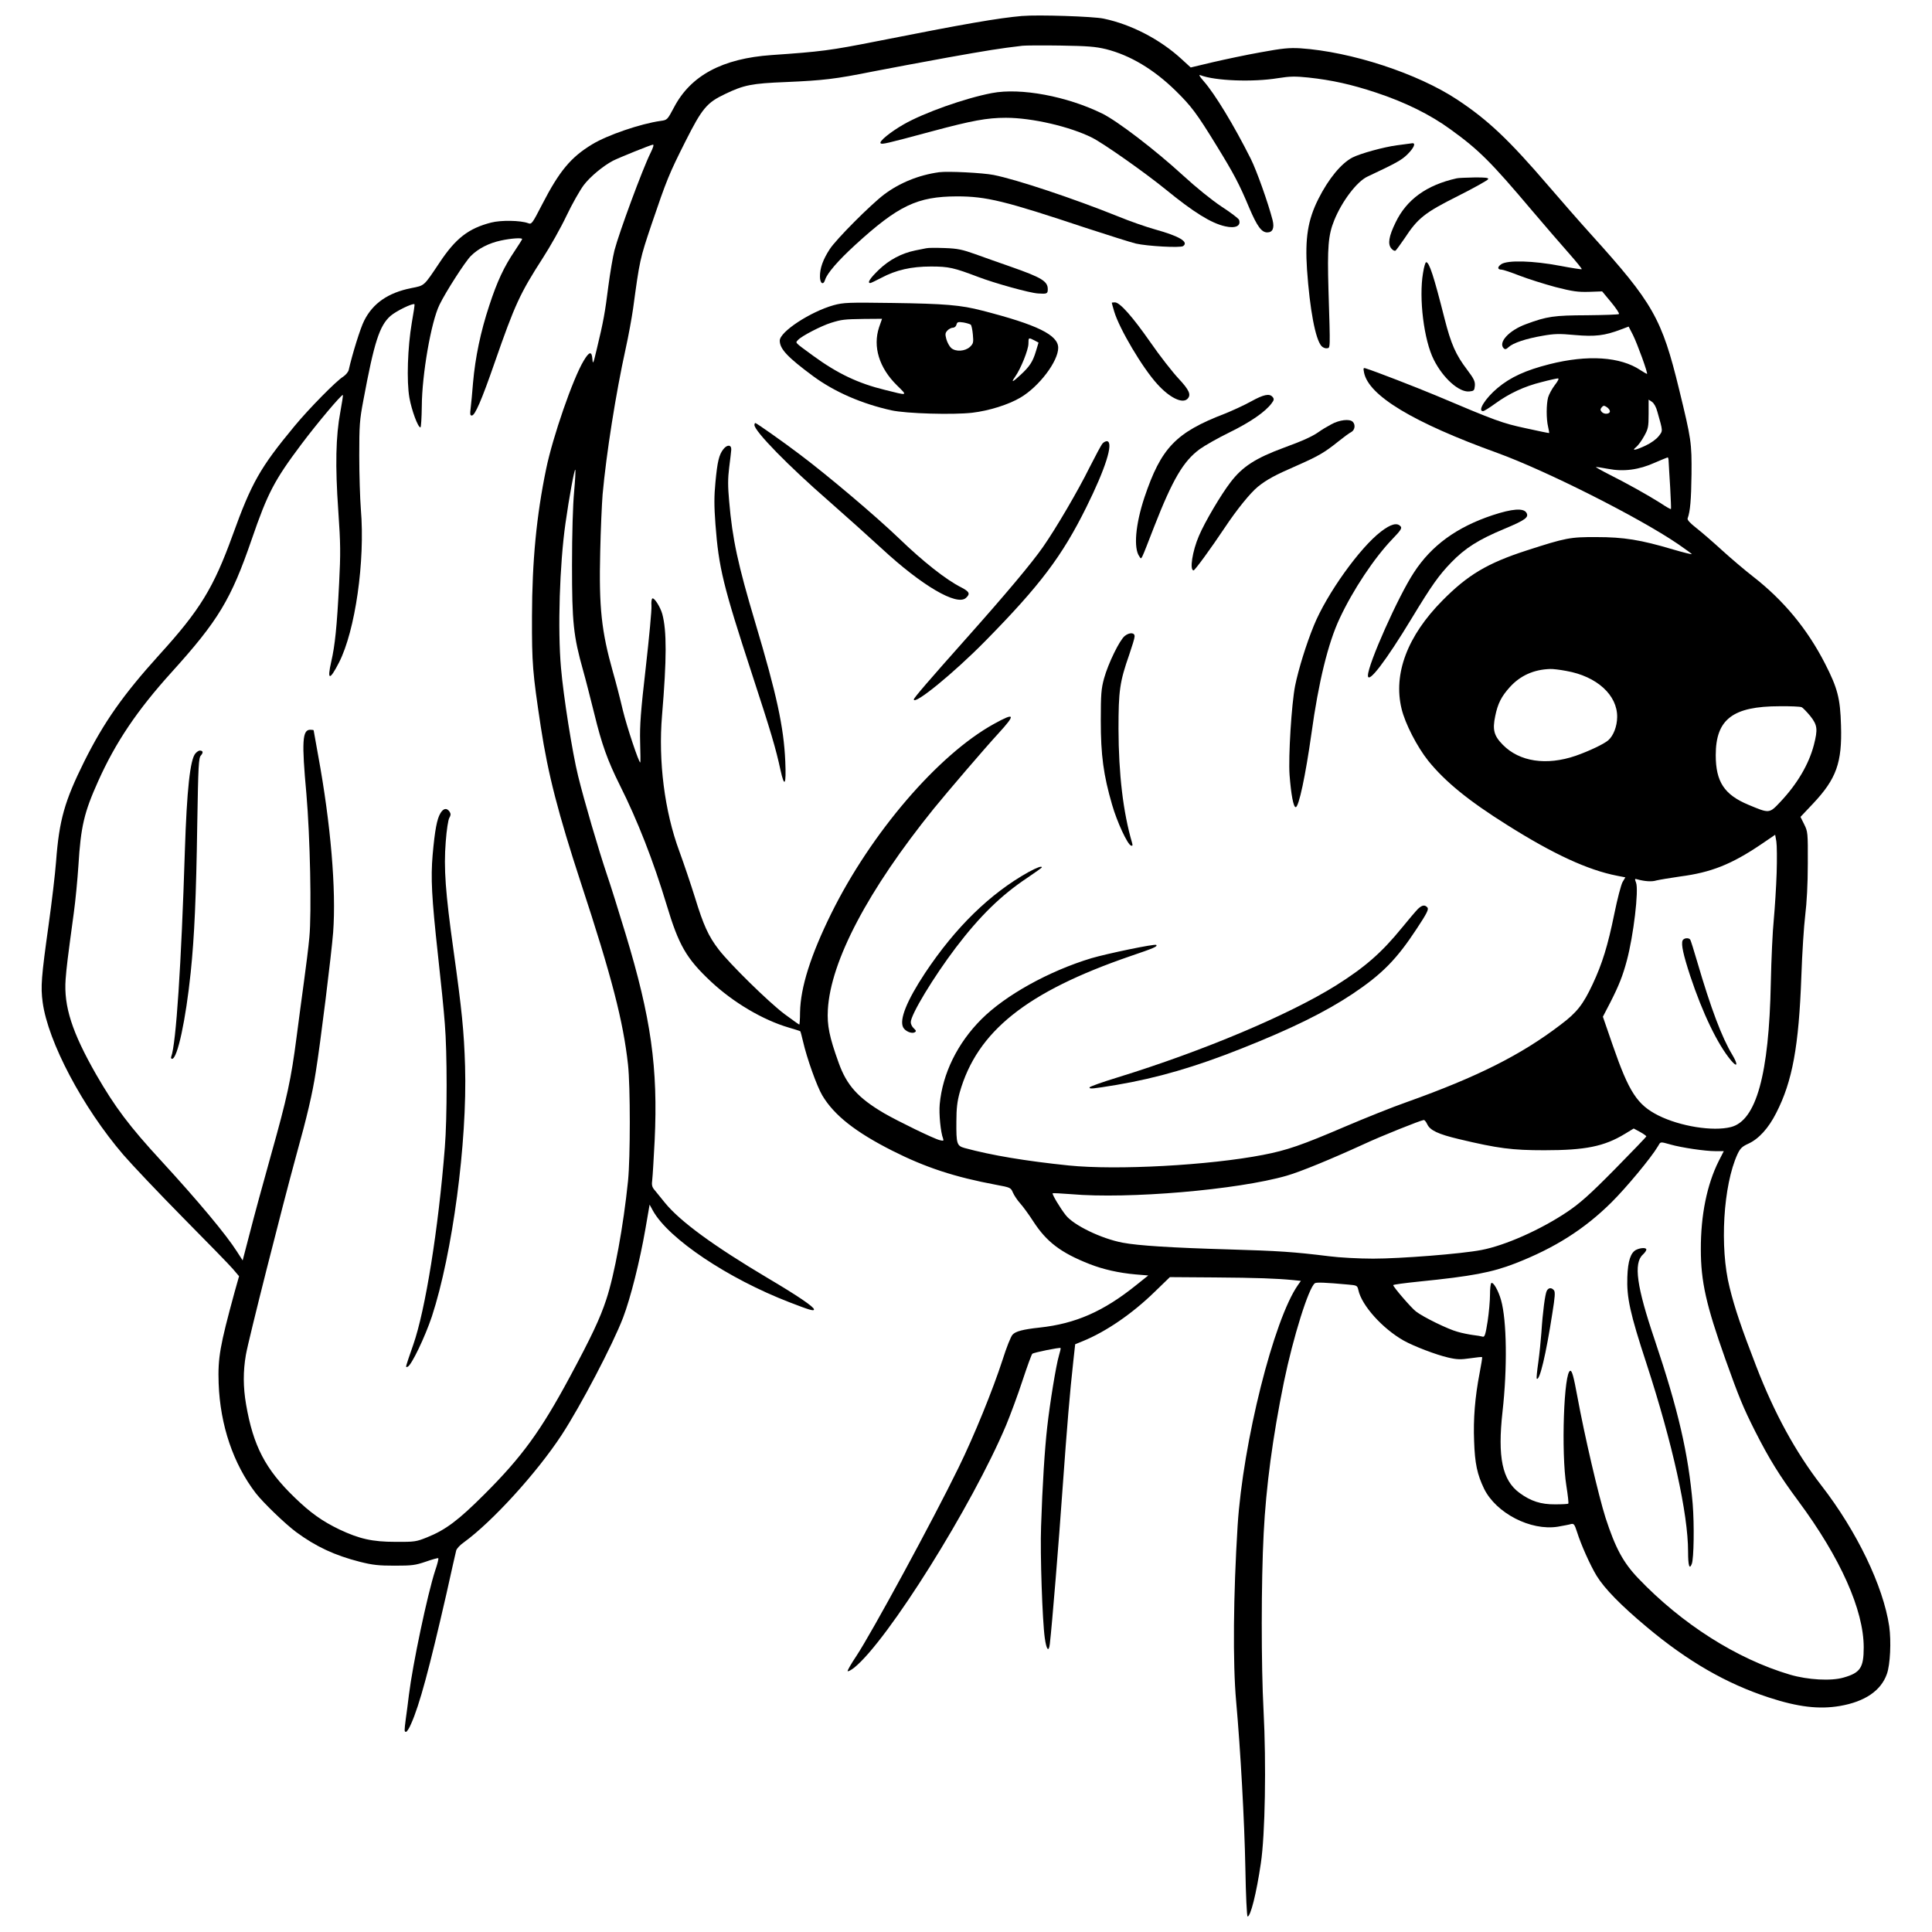
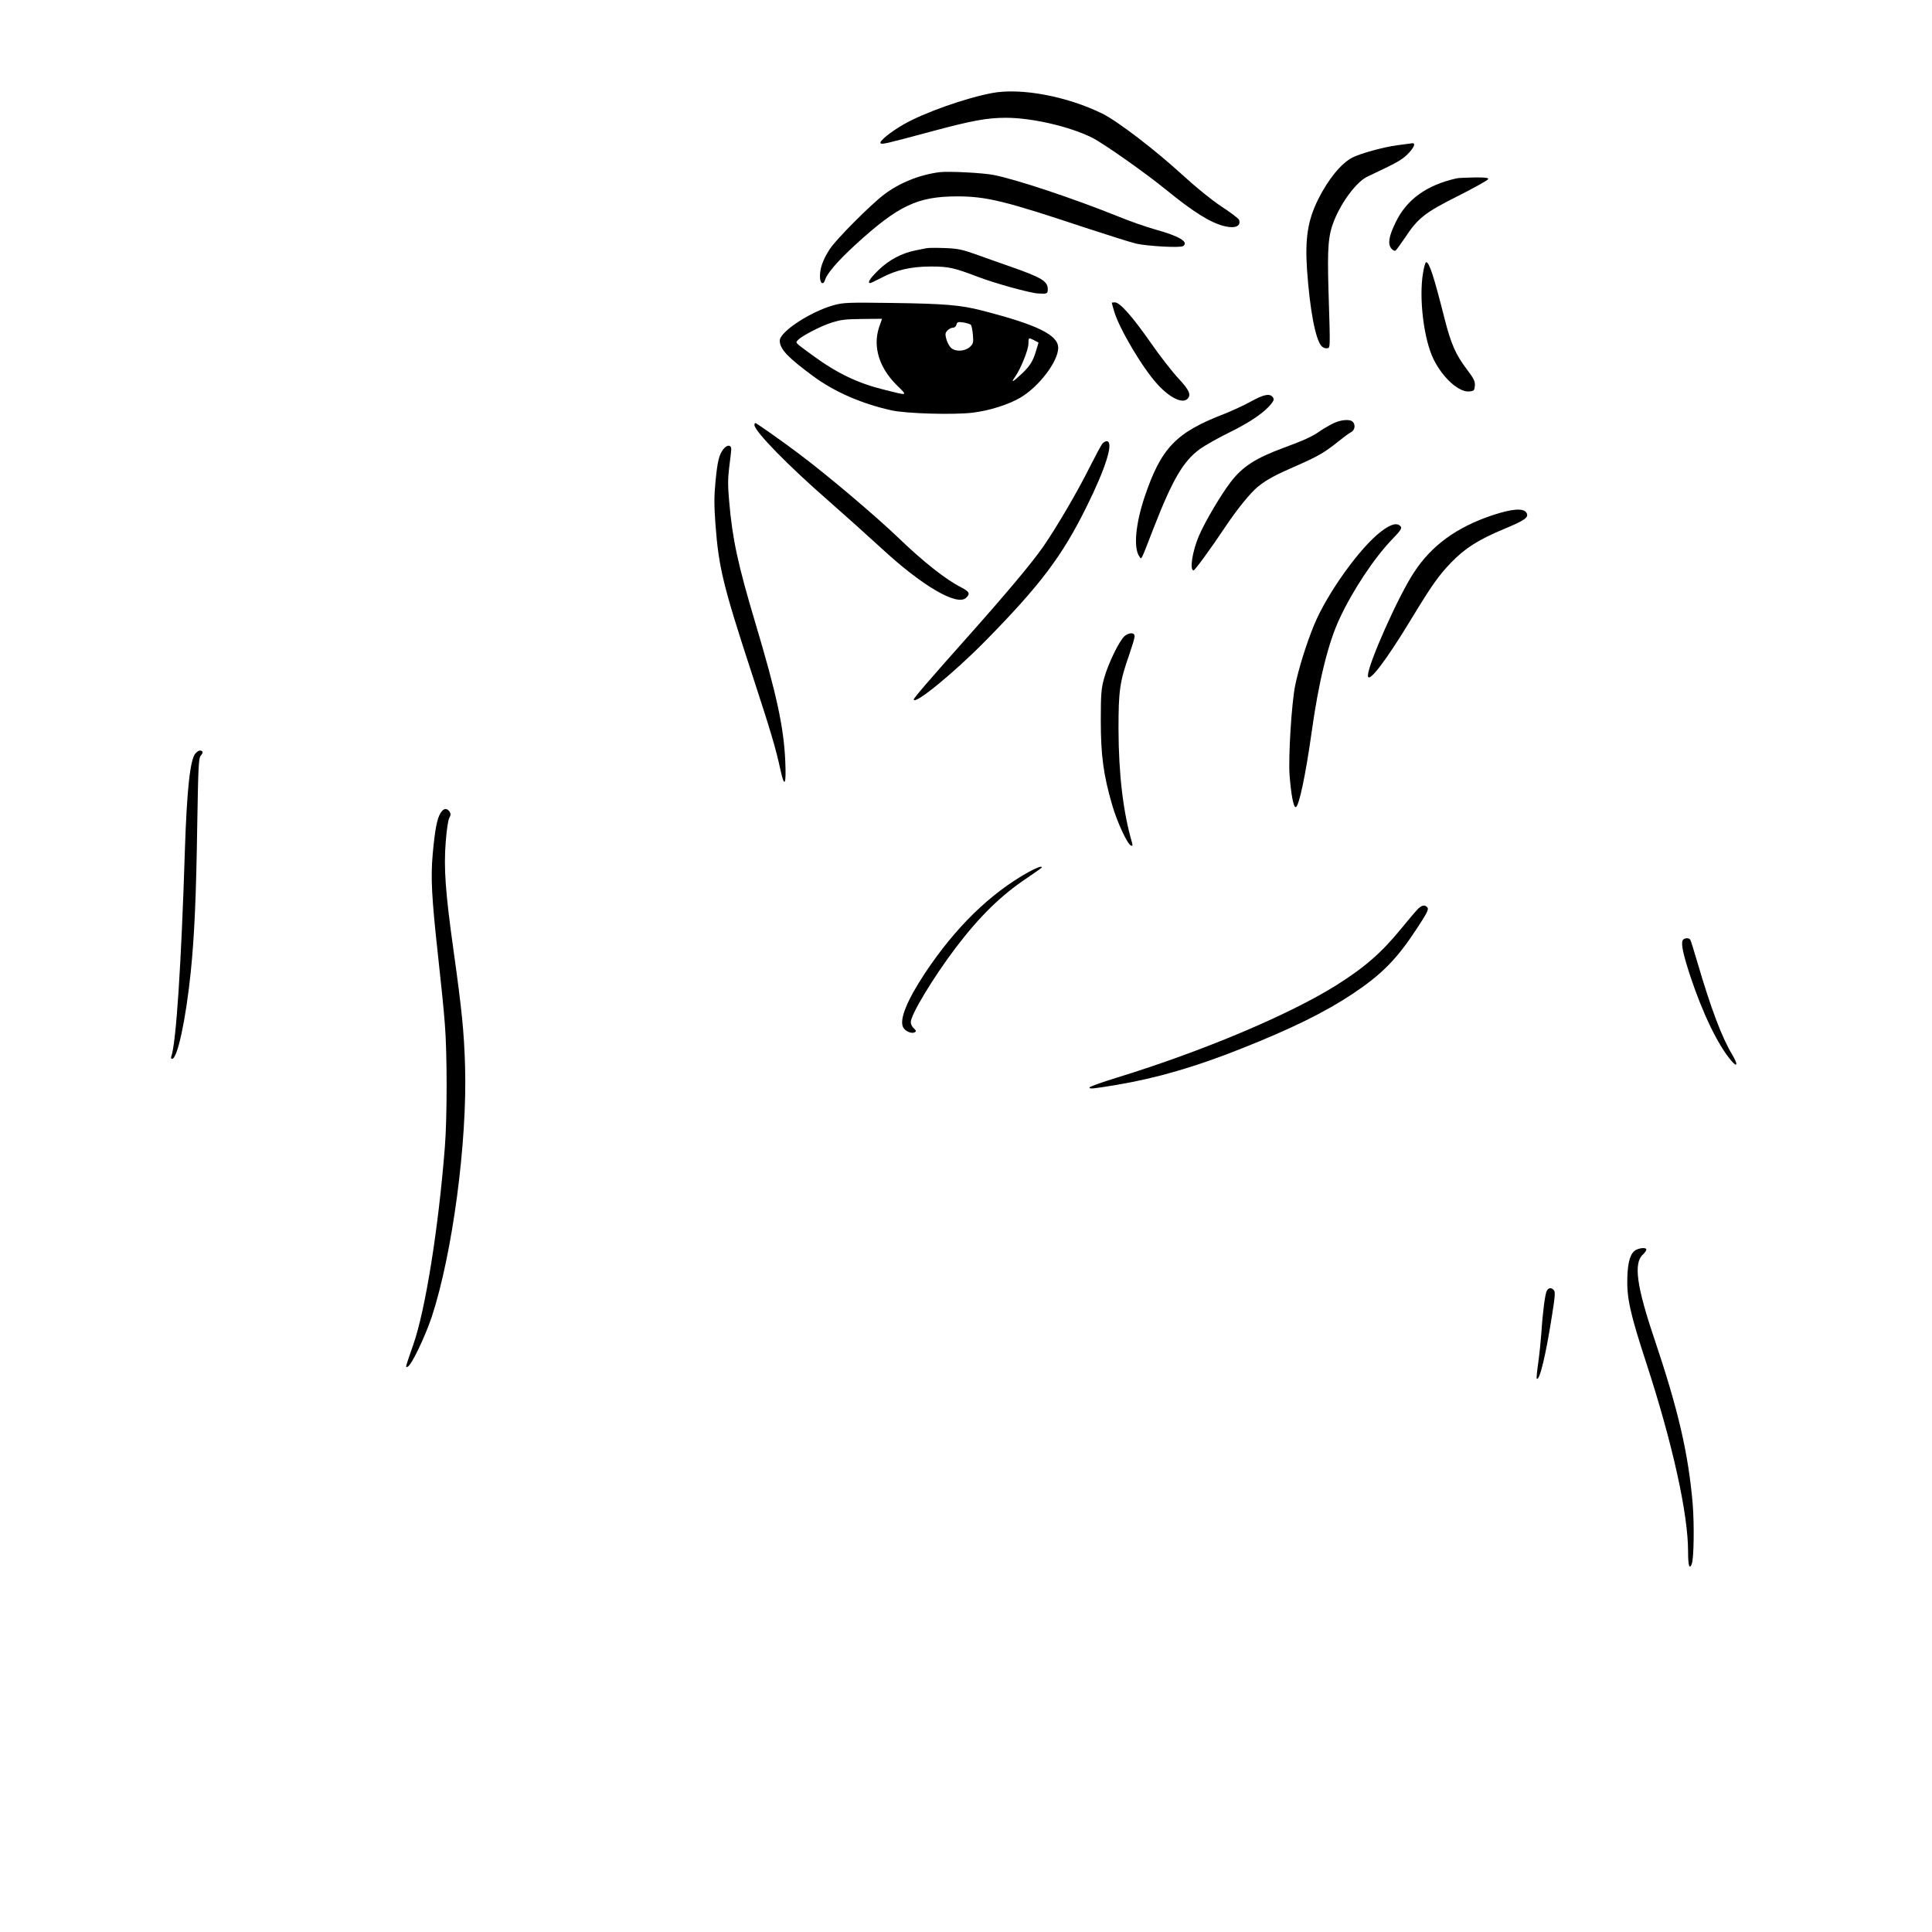
<svg xmlns="http://www.w3.org/2000/svg" width="800px" height="800px" version="1.1" viewBox="144 144 512 512">
  <defs>
    <clipPath id="a">
      <path d="m155 148.09h490v503.81h-490z" />
    </clipPath>
  </defs>
  <g clip-path="url(#a)">
-     <path d="m414.96 148.22c-6.59 0.59-14.988 2.043-38.551 6.703-12.359 2.445-14.758 2.758-27.934 3.668-13.027 0.91-21.426 5.41-25.848 13.848-1.777 3.324-1.777 3.359-3.555 3.602-5.332 0.75-14.09 3.75-18.117 6.195-5.676 3.426-8.723 7.098-13.258 15.898-2.688 5.203-2.805 5.367-3.75 5.008-2.008-0.75-7.176-0.832-9.785-0.16-6 1.547-9.391 4.141-13.73 10.695-4.188 6.242-3.867 5.965-7.418 6.668-6.117 1.223-10.188 3.992-12.508 8.641-0.992 1.891-3.195 9.035-4.074 12.98-0.117 0.602-0.785 1.383-1.488 1.859-1.777 1.062-9.082 8.48-12.867 13.062-9.16 11.055-11.41 15.035-16.453 29.008-5.019 13.848-8.609 19.766-19.387 31.605-9.668 10.695-14.676 17.84-19.926 28.328-5.203 10.5-6.625 15.473-7.453 26.48-0.242 3.277-1.141 10.812-1.973 16.777-1.938 13.848-2.133 16.406-1.582 20.516 1.418 10.5 10.617 27.898 21.391 40.441 2.25 2.609 9.312 10.062 15.738 16.582 6.438 6.508 12.438 12.656 13.305 13.684l1.617 1.902-1.188 4.211c-3.898 14.285-4.453 17.41-4.223 24.195 0.402 11.09 3.879 21.312 9.832 29.078 2.008 2.574 7.777 8.133 10.695 10.305 5.285 3.898 10.258 6.195 16.891 7.891 3.426 0.867 5.043 1.027 9.266 1.027 4.582 0 5.445-0.117 8.25-1.074 1.695-0.59 3.195-1.016 3.277-0.898 0.117 0.117-0.242 1.582-0.832 3.277-2.055 6.312-5.953 24.82-6.945 32.863-0.23 2.055-0.633 4.938-0.832 6.391-0.426 3.324-0.426 3.473 0.082 3.473 0.195 0 0.832-0.945 1.305-2.09 2.25-5.008 4.812-14.562 9.359-34.406 1.293-5.883 2.481-11.055 2.598-11.527 0.117-0.508 1.027-1.5 2.055-2.203 7.453-5.41 19.258-18.312 25.926-28.488 4.973-7.617 13.5-23.84 16.258-31.062 1.973-5.168 4.418-14.875 5.918-23.516l1.109-6.426 0.898 1.648c4.188 7.465 19.891 17.953 36.152 24.23 5.398 2.09 6.508 2.41 6.508 1.891 0-0.668-4.34-3.625-12.23-8.285-14.398-8.562-23.203-15-27.23-19.926-1.098-1.383-2.367-2.918-2.793-3.438-0.68-0.785-0.797-1.34-0.602-2.758 0.117-1.027 0.391-5.641 0.633-10.34 0.91-19.293-0.945-32.48-7.695-54.727-1.812-6-4.027-13.062-4.926-15.668-2.297-6.832-6.047-19.617-7.66-26.203-1.535-6.195-3.898-21.184-4.535-28.648-0.91-10.258-0.359-27.461 1.176-38.273 0.992-7.062 2.375-14.48 2.609-14.25 0.117 0.125-0.035 2.723-0.312 5.852-0.324 3.391-0.555 11.125-0.555 19.453 0 15.184 0.359 18.703 2.953 27.934 0.633 2.203 1.938 7.375 2.965 11.48 1.973 8.09 3.508 12.348 6.75 18.867 4.695 9.348 8.875 20.043 12.391 31.684 3.231 10.777 5.238 14.25 11.758 20.367 5.953 5.562 13.766 10.176 20.598 12.184 1.617 0.473 3 0.91 3.082 0.992 0.07 0.082 0.391 1.258 0.703 2.609 1.027 4.535 3.715 12.035 5.133 14.398 3.117 5.25 8.84 9.738 18.543 14.641 8.805 4.453 16.535 6.981 27.508 9.035 3.785 0.703 3.898 0.75 4.453 2.055 0.324 0.75 1.188 2.043 1.938 2.875 0.75 0.832 2.332 3 3.473 4.777 3.508 5.41 7.258 8.285 14.875 11.285 3.59 1.418 7.777 2.367 12.23 2.758l3.359 0.277-3.16 2.527c-8.723 7.027-16.133 10.258-25.648 11.285-4.375 0.473-6.391 0.992-7.176 1.902-0.438 0.473-1.617 3.426-2.609 6.59-2.609 8.043-7.57 20.238-11.676 28.605-6.832 14.008-23.008 43.766-27.07 49.914-1.383 2.055-2.41 3.867-2.332 4.027 0.117 0.16 0.867-0.23 1.742-0.91 8.84-7.098 31.293-42.969 40.281-64.316 1.109-2.688 3.082-7.973 4.305-11.723 1.258-3.785 2.41-6.981 2.609-7.141 0.391-0.359 7.258-1.73 7.5-1.535 0.07 0.082-0.125 0.98-0.438 2.008-0.75 2.492-2.41 12.633-3.117 19.027-0.633 5.562-1.27 15.348-1.617 26.238-0.277 7.176 0.348 25.133 0.98 29.551 0.438 3.195 1.062 3.91 1.34 1.582 0.602-5.168 2.367-26.746 3.391-41.391 1.188-16.5 1.902-25.176 2.852-33.703l0.473-4.305 2.008-0.82c6.195-2.527 13.098-7.269 19.016-13.027l4.074-3.945 11.711 0.082c11.367 0.082 16.582 0.277 20.953 0.703l2.055 0.207-0.75 1.062c-6.426 9.117-14.598 41.664-16.016 63.809-1.141 18.266-1.305 36.496-0.391 46.559 1.141 12.715 2.203 31.617 2.445 44.273 0.117 7.027 0.391 12.75 0.59 12.75 0.785 0 2.332-6.082 3.508-14.09 1.141-7.5 1.465-26.398 0.715-40.559-0.633-11.77-0.633-34.176 0.035-46.883 0.633-12.391 2.367-25.418 5.367-40.133 2.445-11.84 6.555-25.027 8.215-26.168 0.391-0.277 2.758-0.195 8.793 0.359 2.375 0.195 2.445 0.277 2.723 1.465 0.875 4.062 6.359 10.176 12 13.375 2.676 1.5 8.641 3.785 11.793 4.5 2.375 0.555 3.324 0.555 5.852 0.195 1.648-0.242 3.07-0.391 3.148-0.312 0.082 0.07-0.23 2.008-0.668 4.258-1.223 6.348-1.695 12.148-1.453 18.035 0.195 5.918 0.82 8.793 2.641 12.59 3.195 6.473 12.312 11.203 19.535 10.062 1.488-0.277 3.117-0.555 3.543-0.715 0.715-0.148 0.91 0.117 1.547 2.09 1.062 3.402 3.508 8.852 5.203 11.641 2.09 3.391 6.391 7.812 13.34 13.617 10.777 9.035 21.035 14.953 32.285 18.625 7.731 2.527 13.293 3.195 18.855 2.25 6.59-1.141 10.859-4.027 12.426-8.445 0.91-2.481 1.188-8.711 0.633-12.656-1.582-10.66-8.562-25.176-17.988-37.34-6.832-8.84-12.438-19.098-17.25-31.559-3.867-9.992-5.723-15.438-7.062-20.918-2.676-10.582-1.695-27.07 2.09-35.32 0.715-1.5 1.188-2.008 2.852-2.758 2.793-1.27 5.367-4.109 7.418-8.168 4.293-8.367 5.988-17.676 6.656-36.23 0.207-6.07 0.68-13.375 1.027-16.176 0.402-3.277 0.68-8.203 0.68-13.617 0.035-8.285 0-8.516-0.957-10.453l-0.98-1.973 3.359-3.555c6.148-6.543 7.695-10.812 7.375-20.711-0.195-7.141-0.91-9.867-4.223-16.34-4.695-9.195-11.008-16.812-19.133-23.125-2.18-1.695-5.805-4.777-8.102-6.867-2.285-2.09-5.32-4.731-6.785-5.883-1.777-1.375-2.562-2.25-2.398-2.641 0.668-1.777 0.945-4.891 1.027-11.641 0.07-8.398-0.047-9.23-3.277-22.488-4.582-18.867-6.945-22.961-23.285-41.043-2.953-3.266-8.008-9.035-11.25-12.82-10.57-12.312-16.062-17.527-24.266-22.961-10.5-6.945-28.098-12.715-41.633-13.617-2.953-0.16-4.648 0-10.453 1.062-3.785 0.668-9.508 1.891-12.75 2.641l-5.805 1.383-2.367-2.168c-5.641-5.215-13.34-9.242-20.711-10.777-2.688-0.59-17.48-1.062-21.508-0.703zm22.098 8.793c6.438 1.617 12.703 5.367 18.473 11.008 4.176 4.109 5.562 5.918 10.891 14.609 4.535 7.375 5.988 10.098 8.676 16.535 2.055 4.812 3.231 6.426 4.731 6.426 1.465 0 1.938-1.176 1.418-3.277-1.176-4.535-4.211-13.098-5.793-16.258-4.5-8.953-9.473-17.125-12.438-20.516-1.141-1.305-1.418-1.812-0.898-1.617 3.832 1.5 13.891 1.891 20.598 0.785 3.195-0.508 4.582-0.508 8.008-0.16 6.277 0.68 11.41 1.824 17.953 3.992 7.742 2.562 14.367 5.84 19.73 9.75 7.535 5.445 10.695 8.598 21.625 21.543 3.324 3.898 7.66 8.953 9.668 11.203 2.019 2.285 3.59 4.223 3.473 4.305-0.082 0.082-2.676-0.312-5.805-0.91-7.098-1.34-13.801-1.535-15.508-0.426-1.098 0.75-1.062 1.453 0.082 1.453 0.359 0 2.527 0.715 4.824 1.617 2.285 0.875 6.543 2.215 9.461 3 4.465 1.141 5.883 1.352 8.84 1.27l3.519-0.125 2.367 2.852c1.305 1.57 2.25 3 2.09 3.148-0.16 0.16-3.981 0.277-8.445 0.324-8.758 0.035-10.617 0.277-16.211 2.367-4.5 1.648-7.418 4.848-5.883 6.391 0.359 0.359 0.668 0.277 1.305-0.324 1.188-1.098 4.582-2.238 8.953-2.988 3.129-0.555 4.418-0.602 8.609-0.207 5.332 0.473 7.891 0.16 12.148-1.453l2.09-0.785 1.152 2.238c1.176 2.375 4.062 10.305 3.703 10.305-0.082 0-0.867-0.438-1.695-0.98-5.367-3.602-14.043-4.152-24.184-1.582-6.242 1.582-10.305 3.426-13.73 6.312-3.195 2.676-5.379 6.117-3.832 6.117 0.277 0 1.73-0.91 3.231-2.008 3.715-2.688 7.66-4.547 12.277-5.688 2.09-0.555 4.062-0.98 4.34-0.98 0.359 0 0.035 0.668-0.832 1.777-0.75 0.98-1.535 2.445-1.777 3.266-0.473 1.824-0.508 5.641 0 7.777 0.195 0.867 0.324 1.582 0.277 1.66-0.082 0.035-2.84-0.52-6.195-1.27-6.231-1.34-7.848-1.926-23.875-8.711-5.398-2.25-16.098-6.402-18.508-7.141-0.668-0.242-0.703-0.082-0.473 1.098 1.223 6.117 12.98 13.223 35.367 21.312 12.82 4.66 37.441 17.043 47.863 24.148 1.891 1.305 3.508 2.481 3.633 2.641 0.117 0.16-2.133-0.391-4.973-1.223-8.609-2.562-13.062-3.277-20.285-3.277-7.027-0.035-8.168 0.195-18.555 3.555-10.375 3.359-15.578 6.473-22.246 13.223-9.312 9.391-13.109 19.453-10.859 28.719 0.945 3.945 4.109 10.062 7.062 13.777 4.5 5.562 10.695 10.617 20.953 17.043 12.277 7.742 21.391 11.918 29.043 13.418l2.25 0.438-0.75 1.258c-0.391 0.715-1.375 4.465-2.168 8.367-1.73 8.48-3.195 13.223-5.758 18.703-2.527 5.367-4.141 7.465-8.445 10.695-10.535 8.055-22.098 13.848-40.766 20.516-3.75 1.305-11.125 4.269-16.406 6.519-11.492 4.926-15.391 6.266-21.703 7.488-14.25 2.769-38.793 4.109-51.543 2.805-11.398-1.176-20.398-2.676-27.543-4.617-2.09-0.59-2.25-1.062-2.203-7.062 0-3.438 0.23-5.285 0.867-7.617 4.582-16.223 17.711-26.711 45.254-36.184 6.277-2.133 7.269-2.562 6.832-2.965-0.312-0.348-13.016 2.297-17.168 3.519-11.238 3.391-22.766 9.785-29.156 16.176-6.348 6.348-10.293 14.398-11.043 22.488-0.242 2.562 0.23 7.465 0.898 9.16 0.195 0.59 0.082 0.625-0.898 0.391-1.547-0.359-11.09-5.019-14.758-7.141-6.91-4.062-9.91-7.418-12.035-13.387-2.457-6.82-3.082-9.867-2.852-14.043 0.715-12.867 10.66-31.73 28.062-53.273 3.785-4.648 13.488-15.98 17.09-19.891 4.731-5.168 4.488-5.676-1.152-2.562-14.793 8.168-32.586 28.926-43.121 50.273-5.41 10.973-8.133 19.535-8.25 26.125 0 1.812-0.125 3.277-0.195 3.277-0.082 0-1.859-1.258-3.945-2.805-4.109-3.082-14.527-13.293-17.445-17.125-2.676-3.473-4.027-6.438-6.231-13.648-1.109-3.555-3-9.16-4.188-12.391-3.898-10.535-5.598-23.84-4.57-35.988 1.258-15.035 1.258-22.375 0.07-26.84-0.508-1.812-2.043-4.293-2.598-4.141-0.242 0.047-0.359 0.945-0.277 1.973 0.082 1.027-0.602 8.332-1.5 16.258-1.352 11.723-1.617 15.426-1.5 19.812 0.082 3 0.117 5.445 0.035 5.445-0.391 0-3.508-9.312-4.617-13.848-0.75-3.195-1.926-7.742-2.609-10.074-3.07-10.883-3.75-17.156-3.391-31.914 0.125-5.883 0.438-12.703 0.633-15.195 0.98-10.812 3.508-26.828 6.117-38.664 0.75-3.359 1.617-8.168 1.973-10.66 1.742-12.82 1.777-13.016 4.891-22.293 4.062-11.953 4.617-13.293 9-22.016 4.418-8.758 5.676-10.223 10.5-12.508 4.961-2.375 7.016-2.805 16.098-3.16 9.98-0.438 13.016-0.785 23.078-2.805 4.352-0.832 13.27-2.527 19.812-3.703 10.418-1.859 13.777-2.41 19.812-3.117 0.75-0.082 5.285-0.125 10.062-0.047 7.258 0.117 9.23 0.277 12.035 0.945zm-120.67 27.543c-2.09 4.188-8.32 21.082-9.543 25.777-0.438 1.695-1.152 5.953-1.625 9.508-0.867 6.898-1.305 9.391-3.035 16.535-0.945 3.981-1.062 4.34-1.188 2.84-0.148-2.215-0.82-2.133-2.32 0.391-2.852 4.731-8.215 20.238-9.945 28.684-2.562 12.359-3.715 24.395-3.75 39.105-0.035 12.555 0.16 14.805 2.332 29.203 1.926 12.633 4.648 23.09 10.648 41.434 8.133 24.738 11.203 36.578 12.473 48.141 0.625 5.688 0.625 24.625 0 30.785-1.223 11.953-3.59 24.898-5.769 31.441-1.648 5.019-3.945 9.867-9.625 20.445-7.731 14.367-12.668 21.184-22.684 31.176-6.867 6.867-10.27 9.426-15.195 11.398-2.84 1.141-3.277 1.223-8.332 1.188-6.195 0-9.59-0.797-14.875-3.277-4.582-2.215-7.648-4.383-11.875-8.48-7.777-7.5-10.973-13.695-12.867-24.668-0.797-4.648-0.797-8.805-0.047-13.141 0.668-3.898 9.59-39.141 13.34-52.836 2.883-10.34 4.305-16.453 5.168-22.062 1.223-7.453 4.188-31.488 4.617-37.086 0.832-11.25-0.625-28.648-3.981-46.883-0.633-3.555-1.188-6.555-1.188-6.633 0-0.082-0.426-0.148-0.898-0.148-2.102 0-2.297 3.07-1.027 16.961 0.98 11.285 1.418 31.535 0.785 38.078-0.23 2.609-0.898 7.859-1.418 11.641-0.508 3.785-1.418 10.453-1.973 14.805-1.453 11.203-2.481 15.934-6.75 31.133-2.09 7.418-4.617 16.73-5.641 20.758l-1.891 7.258-1.5-2.332c-2.883-4.535-10.293-13.406-20.09-24.07-8.434-9.148-12.23-14.203-17.203-22.812-6.426-11.238-8.641-18.105-8.125-25.293 0.277-3.473 0.473-5.09 2.168-17.598 0.438-3.16 0.98-8.805 1.223-12.543 0.633-10.352 1.5-14.055 5.25-22.387 4.617-10.293 10.34-18.773 19.406-28.801 12.391-13.695 15.785-19.293 21.277-35.273 4.223-12.277 6-15.637 13.098-25.109 4.258-5.676 10.777-13.406 11.055-13.133 0.082 0.07-0.242 2.09-0.668 4.453-1.223 6.508-1.383 14.285-0.555 26.156 0.625 8.965 0.625 11.367 0.23 19.258-0.59 11.688-1.109 16.535-2.09 20.805-1.141 5.008-0.438 5.09 2.055 0.23 4.305-8.445 6.945-26.828 5.793-40.605-0.23-2.918-0.426-9.312-0.426-14.203 0-8.055 0.082-9.426 1.109-14.793 2.84-15.277 4.258-19.695 7.176-22.258 1.5-1.305 5.953-3.473 6.359-3.082 0.07 0.082-0.242 2.25-0.715 4.859-1.109 6.508-1.418 15.543-0.633 19.961 0.602 3.312 2.25 7.812 2.918 7.812 0.16 0 0.324-2.527 0.359-5.641 0.047-8.32 2.445-22.293 4.695-26.875 1.617-3.348 6.785-11.398 8.285-12.898 1.938-1.973 4.824-3.438 7.973-4.109 2.723-0.59 5.641-0.785 5.641-0.391 0 0.117-0.867 1.5-1.926 3.082-2.883 4.258-4.695 8.125-6.797 14.562-2.285 6.898-3.703 13.73-4.293 20.434-0.195 2.723-0.52 5.769-0.633 6.785-0.195 1.547-0.16 1.902 0.312 1.902 0.832 0 2.574-3.992 6.047-14.008 5.398-15.508 6.703-18.312 12.82-27.82 1.891-2.93 4.695-7.891 6.195-11.055 1.5-3.16 3.59-6.832 4.617-8.203 1.695-2.215 5.055-5.019 7.731-6.438 1.547-0.785 10.027-4.223 10.582-4.258 0.312-0.047 0.082 0.75-0.633 2.203zm266.83 68.551c1.5 5.285 1.5 5.008 0.359 6.473-0.59 0.785-2.008 1.812-3.426 2.481-2.769 1.305-3.945 1.5-2.527 0.391 0.508-0.426 1.453-1.695 2.09-2.875 1.062-1.902 1.188-2.41 1.188-5.883v-3.785l0.898 0.59c0.52 0.359 1.109 1.383 1.418 2.609zm-12.578-0.125c0 0.797-1.547 0.91-2.18 0.16-0.391-0.473-0.391-0.703 0-1.188 0.438-0.508 0.633-0.543 1.352-0.07 0.473 0.312 0.832 0.82 0.832 1.098zm15.578 13.465c0.047 0.703 0.195 3.785 0.402 6.82 0.148 3.047 0.277 5.562 0.195 5.641-0.082 0.082-1.352-0.625-2.805-1.617-3.508-2.203-8.883-5.203-13.535-7.535-2.019-1.027-3.59-1.938-3.555-1.973 0.082-0.082 1.582 0.16 3.277 0.473 4.062 0.785 8.125 0.277 12.391-1.66 1.648-0.703 3.148-1.34 3.348-1.375 0.16-0.047 0.277 0.543 0.277 1.223zm-27.105 55.363c8.055 1.418 13.535 6.391 13.453 12.23-0.035 2.481-0.98 4.926-2.367 6.148-1.141 0.992-5.133 2.883-8.641 4.109-7.731 2.641-14.875 1.582-19.293-2.918-2.375-2.41-2.769-3.981-2.019-7.582 0.668-3.312 1.617-5.203 3.867-7.695 2.769-3.07 6.391-4.695 10.742-4.812 0.668-0.035 2.562 0.195 4.258 0.52zm62.309 9.59c0.359 0.148 1.383 1.223 2.332 2.367 1.891 2.41 2.008 3.473 0.945 7.648-1.34 5.133-4.418 10.34-8.84 15.035-3 3.195-2.918 3.16-8.492 0.832-6.426-2.676-8.676-6.117-8.676-13.176 0-9.508 4.535-12.945 16.926-12.945 2.84-0.035 5.41 0.082 5.805 0.242zm-6.59 43.949c-0.117 3.633-0.473 9.16-0.75 12.242-0.324 3.117-0.668 10.684-0.797 16.883-0.473 24.312-3.867 36.508-10.57 38.203-4.777 1.223-13.5-0.195-19.258-3.082-5.562-2.805-7.777-6.195-12.035-18.508l-2.641-7.648 1.973-3.797c2.285-4.488 3.312-7.098 4.375-11.09 1.777-6.625 3.195-18.656 2.445-20.633-0.391-0.992-0.348-1.109 0.242-0.91 1.973 0.555 3.91 0.715 5.168 0.312 0.832-0.195 3.668-0.668 6.391-1.062 8.09-1.062 13.453-3.195 21.184-8.398l3.879-2.641 0.312 1.766c0.16 0.992 0.195 4.742 0.082 8.367zm-92.621 66.531c0.715 1.66 2.918 2.688 8.41 3.992 10.375 2.481 14.125 2.953 22.648 2.953 10.812 0 15.82-0.98 21.348-4.34l2.332-1.418 1.695 0.91c0.898 0.508 1.648 1.027 1.648 1.176 0 0.125-3.785 4.074-8.367 8.723-6.738 6.832-9.23 9-12.543 11.25-7.109 4.777-16.535 8.953-22.812 10.141-5.332 1.027-21.461 2.285-28.684 2.285-3.668 0-8.918-0.277-11.641-0.633-9.555-1.176-13.293-1.418-26.598-1.812-15.07-0.438-23.953-0.992-28.098-1.777-5.676-1.062-13.062-4.648-15.117-7.305-1.5-1.891-3.668-5.562-3.473-5.793 0.125-0.082 2.297 0.035 4.859 0.23 15.148 1.34 44.191-1.141 57.172-4.891 3.602-1.027 11.84-4.418 20.527-8.398 4.5-2.102 14.953-6.277 15.785-6.359 0.23-0.035 0.625 0.473 0.898 1.062zm64.41 5.41c3.07 0.867 9.266 1.777 11.953 1.777h2.25l-1.352 2.641c-3.117 6.231-4.766 14.367-4.731 23.398 0 8.527 1.418 14.758 6.473 29.008 3.668 10.293 4.777 12.934 7.891 19.133 3.785 7.465 6.555 11.918 11.48 18.555 11.168 15.07 17.32 28.883 17.32 38.781 0 5.367-0.898 6.715-5.285 7.973-3.348 0.992-9.508 0.633-14.238-0.75-14.137-4.176-28.695-13.453-40.258-25.57-3.981-4.176-6.035-8.008-8.641-16.016-1.848-5.852-5.516-21.508-7.488-32.238-0.945-5.133-1.383-6.715-1.824-6.715-1.73 0-2.481 21.75-1.062 30.508 0.391 2.481 0.633 4.57 0.508 4.695-0.07 0.117-1.648 0.195-3.473 0.195-3.785 0.035-6.461-0.832-9.461-3.035-4.582-3.359-5.84-9.473-4.5-21.508 1.305-11.562 1.141-24.195-0.391-29.598-0.715-2.527-2.055-4.859-2.574-4.5-0.195 0.117-0.348 1.5-0.348 3.035 0 1.582-0.277 4.742-0.633 7.109-0.555 3.555-0.797 4.223-1.305 4.062-0.359-0.117-1.5-0.312-2.609-0.438-1.062-0.148-2.918-0.508-4.098-0.867-2.41-0.633-9.047-3.867-10.973-5.367-1.223-0.91-6.035-6.508-6.035-6.981 0-0.16 3.07-0.555 6.82-0.945 14.055-1.418 19.305-2.41 25.535-4.824 10.5-4.098 18.312-9.07 25.453-16.133 3.945-3.91 10.57-11.883 12.312-14.84 0.785-1.34 0.508-1.305 3.277-0.555z" fill-rule="evenodd" />
-   </g>
+     </g>
  <path d="m406.88 168.66c-7.223 1.383-18.07 5.25-23.367 8.285-3.59 2.055-6.625 4.547-6.148 5.019 0.359 0.348 1.141 0.195 13.73-3.195 10.453-2.805 14.48-3.555 19.488-3.555 6.91 0 16.973 2.332 22.859 5.285 3.117 1.582 14.043 9.277 19.605 13.812 7.305 5.953 11.918 8.84 15.637 9.668 2.758 0.633 4.258-0.117 3.668-1.742-0.16-0.348-2.215-1.926-4.66-3.508-2.562-1.695-6.75-5.09-10.141-8.203-7.453-6.832-17.367-14.41-21.426-16.418-9.391-4.617-21.656-6.898-29.238-5.445z" fill-rule="evenodd" />
  <path d="m514.21 182.5c-3.59 0.484-9.703 2.18-11.793 3.242-2.965 1.535-6.359 5.641-9.047 11.008-2.793 5.562-3.543 10.383-3 18.668 0.75 10.648 2.215 18.461 3.832 20.285 0.359 0.391 0.992 0.668 1.418 0.59 0.945-0.117 0.945 0.75 0.438-15.508-0.312-11.25-0.082-14.445 1.535-18.426 2.055-5.055 6-10.258 8.805-11.562 7.648-3.602 9.035-4.352 10.617-5.918 1.695-1.695 2.25-3 1.258-2.918-0.277 0.035-2.09 0.277-4.062 0.543z" fill-rule="evenodd" />
  <path d="m392.87 189.64c-5.41 0.75-10.453 2.805-14.598 5.918-3.668 2.805-12.633 11.805-14.367 14.445-1.824 2.805-2.609 5.055-2.609 7.258 0 1.902 0.91 2.445 1.383 0.832 0.555-1.695 3.391-5.008 7.973-9.195 11.434-10.453 16.453-12.82 26.941-12.855 7.812 0 12.633 1.176 34.211 8.367 5.918 1.926 11.883 3.82 13.223 4.141 3.117 0.703 11.758 1.176 12.508 0.668 1.582-1.109-1.027-2.641-7.418-4.418-2.398-0.668-6.82-2.215-9.785-3.438-11.758-4.731-26.875-9.785-33.07-11.008-2.875-0.555-11.988-1.027-14.398-0.715z" fill-rule="evenodd" />
  <path d="m529.99 191.27c-7.926 1.777-13.223 5.598-16.141 11.676-1.812 3.703-2.125 5.723-1.141 6.898 0.391 0.484 0.91 0.75 1.141 0.555 0.195-0.148 1.27-1.617 2.375-3.231 3.508-5.367 5.367-6.832 14.203-11.25 4.293-2.168 7.891-4.176 7.961-4.453 0.125-0.359-0.785-0.473-3.738-0.438-2.133 0.047-4.223 0.117-4.66 0.242z" fill-rule="evenodd" />
  <path d="m389.51 209.78c-0.426 0.07-1.777 0.348-2.953 0.59-3.633 0.75-6.91 2.481-9.668 5.133-2.285 2.203-3.16 3.508-2.25 3.508 0.16 0 1.453-0.633 2.918-1.383 3.91-2.09 7.973-3 13.141-3 4.777 0 6.082 0.324 12.543 2.769 4.305 1.648 13.66 4.258 15.867 4.375 2.332 0.16 2.562 0.082 2.562-1.141 0-2.09-1.617-3.082-9.82-5.953-2.965-1.027-7.188-2.527-9.391-3.324-3.438-1.223-4.695-1.5-8.09-1.617-2.25-0.082-4.418-0.082-4.859 0.047z" fill-rule="evenodd" />
  <path d="m521.12 216.32c-1.152 6.715 0.23 17.887 2.875 23.055 2.445 4.848 6.633 8.598 9.359 8.367 1.258-0.125 1.375-0.242 1.5-1.5 0.082-1.188-0.242-1.859-2.055-4.269-3-3.945-4.258-6.785-5.965-13.488-2.875-11.367-4.062-15-4.891-15-0.195 0-0.59 1.27-0.82 2.84z" fill-rule="evenodd" />
  <path d="m364.93 224.88c-6.117 1.707-14.285 7.027-14.285 9.391 0 2.215 2.09 4.418 8.875 9.438 5.688 4.176 12.867 7.293 20.723 9.035 3.945 0.867 16.406 1.223 21.426 0.633 4.418-0.52 9.59-2.133 12.785-4.027 4.926-2.918 9.98-9.59 9.98-13.176 0-3.402-5.562-6.129-20.168-9.867-5.598-1.465-9.867-1.824-23.828-2.019-11.688-0.16-12.867-0.117-15.508 0.59zm12.035 5.852c-1.695 5.125 0 10.73 4.731 15.383 2.883 2.852 3.035 2.769-3.148 1.223-7.109-1.73-12.59-4.34-19.027-9.035-5.168-3.785-4.777-3.391-3.981-4.258 0.898-0.992 6.148-3.715 8.711-4.5 2.805-0.867 3.402-0.945 8.723-1.027l4.777-0.035zm24.301-0.68c0.195 0.16 0.438 1.352 0.555 2.609 0.195 2.133 0.117 2.41-0.785 3.277-1.305 1.188-3.785 1.34-4.973 0.277-0.473-0.438-1.027-1.465-1.27-2.332-0.348-1.305-0.312-1.648 0.277-2.285 0.359-0.391 1.027-0.75 1.43-0.75 0.473 0 0.867-0.359 0.98-0.832 0.195-0.715 0.438-0.75 1.859-0.555 0.867 0.16 1.777 0.438 1.926 0.59zm16.859 4.152 1.098 0.59-0.703 2.332c-0.832 2.758-1.66 4.016-4.109 6.266-2.125 1.973-2.562 2.102-1.383 0.438 1.465-2.055 3.519-7.141 3.519-8.758 0-1.66 0.035-1.66 1.582-0.867z" fill-rule="evenodd" />
  <path d="m438.64 224.26c0 0.082 0.277 1.098 0.633 2.285 1.34 4.535 7.488 14.953 11.434 19.258 3.242 3.59 6.633 5.25 7.973 3.91 1.074-1.074 0.473-2.375-2.367-5.41-1.582-1.695-4.926-5.953-7.418-9.555-4.812-6.898-8.125-10.617-9.426-10.617-0.473 0-0.832 0.047-0.832 0.125z" fill-rule="evenodd" />
  <path d="m475.54 250.38c-1.742 0.98-4.859 2.398-6.91 3.231-13.062 5.008-16.926 9.082-21.348 22.223-2.367 7.141-2.918 13.453-1.34 15.625 0.625 0.867 0.195 1.695 3.945-7.938 4.891-12.508 7.731-17.32 12.035-20.48 1.305-0.945 4.891-2.988 7.973-4.488 5.481-2.688 9.461-5.445 11.09-7.66 0.668-0.867 0.703-1.176 0.266-1.695-0.82-0.98-2.367-0.668-5.711 1.188z" fill-rule="evenodd" />
  <path d="m496.81 256.45c-1.141 0.602-2.562 1.465-3.16 1.902-1.891 1.34-4.258 2.398-9.312 4.258-7.617 2.805-11.09 5.055-14.238 9.195-2.492 3.231-6.797 10.488-8.367 14.203-1.742 4.027-2.527 9.148-1.418 9.148 0.348 0 4.684-5.953 8.203-11.238 3.312-4.973 6.82-9.277 8.84-10.938 2.41-1.926 4.535-3.07 10.258-5.562 5.641-2.481 7.383-3.473 11.008-6.391 1.418-1.141 2.965-2.285 3.473-2.527 0.945-0.508 1.188-1.926 0.391-2.723-0.82-0.832-3.543-0.508-5.676 0.668z" fill-rule="evenodd" />
  <path d="m343.93 256.61c0 1.66 9 10.859 19.777 20.238 4.176 3.668 10.488 9.324 13.961 12.52 10.66 9.867 19.891 15.266 22.305 13.098 1.223-1.109 0.945-1.66-1.234-2.805-4.016-2.008-10.098-6.82-16.488-12.98-6.035-5.805-19.016-16.812-26.676-22.535-4.223-3.195-11.125-8.043-11.398-8.043-0.117 0-0.242 0.23-0.242 0.508z" fill-rule="evenodd" />
  <path d="m436.2 261.51c-0.359 0.391-1.891 3.277-3.473 6.391-3.035 6.16-8.918 16.176-12.312 21.035-3 4.305-9.703 12.312-20.641 24.59-9.266 10.406-13.605 15.426-13.605 15.82 0 1.66 10.605-6.981 18.98-15.508 14.48-14.723 20.32-22.453 26.746-35.434 5.055-10.176 7.258-17.09 5.527-17.48-0.312-0.047-0.867 0.195-1.223 0.59z" fill-rule="evenodd" />
  <path d="m335.7 263.04c-1.152 1.465-1.582 3.242-2.102 8.77-0.359 3.668-0.359 6.266 0 11.09 0.867 11.598 2.055 16.375 9.715 39.809 4.961 15.16 6.312 19.695 7.535 25.418 1.062 4.812 1.535 3.898 1.258-2.367-0.391-9.082-2.285-17.758-7.926-36.656-4.617-15.473-6.082-22.176-6.945-32.285-0.359-3.91-0.359-6 0-8.875 0.277-2.055 0.508-4.188 0.555-4.742 0.082-1.383-1.074-1.453-2.09-0.16z" fill-rule="evenodd" />
  <path d="m539.58 280.52c-9.508 3.16-16.223 8.02-20.906 15.242-4.109 6.231-12.16 24.301-12.16 27.266 0 2.367 4.742-3.832 11.641-15.23 5.285-8.723 7.176-11.367 10.418-14.723 3.703-3.832 7.258-6.082 14.168-8.953 5.562-2.332 6.508-3.047 5.758-4.269-0.785-1.258-3.785-1.027-8.918 0.668z" fill-rule="evenodd" />
  <path d="m509.98 284.87c-5.562 4.223-14.367 16.488-17.793 24.898-2.019 4.926-4.062 11.516-4.973 15.98-0.945 4.812-1.812 18.785-1.465 23.633 0.402 5.25 1.027 8.527 1.625 8.527 0.82 0 2.598-8.332 4.176-19.535 1.859-13.535 4.418-24.035 7.5-30.543 3.508-7.5 9.148-15.98 13.926-20.953 2.215-2.285 2.609-2.918 2.215-3.359-0.91-1.098-2.574-0.668-5.215 1.352z" fill-rule="evenodd" />
  <path d="m442.08 312.53c-1.383 1.109-4.383 7.258-5.492 11.25-0.75 2.758-0.867 4.141-0.867 11.238 0 9.082 0.703 14.367 3 22.258 1.305 4.535 4.062 10.5 5.008 10.812 0.438 0.16 0.473-0.035 0.277-0.75-2.367-8.09-3.555-18.184-3.59-30.148 0-10.133 0.312-12.461 2.84-19.684 0.75-2.215 1.418-4.34 1.418-4.777 0.125-1.109-1.305-1.223-2.598-0.195z" fill-rule="evenodd" />
  <path d="m416.54 375.12c-10.141 5.676-19.293 14.562-27.426 26.793-4.812 7.305-6.832 12.312-5.758 14.367 0.555 1.027 2.25 1.73 3.035 1.305 0.473-0.277 0.438-0.438-0.23-1.074-0.438-0.391-0.797-1.098-0.797-1.617 0-2.008 6.035-11.988 12-19.848 6.312-8.285 11.918-13.777 18.898-18.426 2.09-1.418 3.832-2.641 3.832-2.758 0-0.438-1.223 0-3.555 1.258z" fill-rule="evenodd" />
  <path d="m519.82 384.82c-0.52 0.52-2.445 2.769-4.305 5.055-5.367 6.59-9.785 10.453-17.516 15.312-12.473 7.777-35.203 17.367-57.855 24.348-4.109 1.258-7.418 2.445-7.418 2.641 0 0.473 0.715 0.391 7.176-0.668 10.742-1.812 20.918-4.777 33.195-9.668 13.211-5.25 22.016-9.59 29.273-14.398 7.859-5.25 11.723-9.16 17.055-17.285 2.723-4.109 3.231-5.168 2.875-5.641-0.668-0.785-1.383-0.715-2.481 0.312z" fill-rule="evenodd" />
  <path d="m195.8 343.66c-1.418 1.547-2.285 9.715-2.805 25.695-0.945 30.141-2.332 51.371-3.625 54.691-0.125 0.312 0 0.555 0.23 0.555 1.418 0 3.633-10.305 4.938-22.891 0.98-9.473 1.453-20.168 1.73-38.941 0.277-16.062 0.359-17.918 0.992-18.59 0.668-0.75 0.543-1.27-0.324-1.27-0.277 0-0.75 0.324-1.141 0.75z" fill-rule="evenodd" />
  <path d="m260.71 359.53c-0.91 1.5-1.465 4.418-2.055 11.008-0.52 6.16-0.277 11.168 1.418 26.645 0.75 6.703 1.582 14.875 1.812 18.148 0.633 7.5 0.633 25.016 0 32.746-1.695 21.555-5.168 43.176-8.367 52.293-2.203 6.348-2.125 6.035-1.5 5.84 0.992-0.312 4.617-7.891 6.438-13.34 5.445-16.648 9.391-46.133 8.793-66.289-0.277-9.277-0.867-15-3.07-30.785-2.133-15.23-2.609-21.738-2.055-28.684 0.23-3.242 0.668-5.883 0.945-6.359 0.391-0.668 0.438-1.027 0.117-1.582-0.75-1.141-1.648-1.027-2.481 0.359z" fill-rule="evenodd" />
  <path d="m589.89 393.27c-0.391 1.062 0.207 3.75 2.019 9.312 3.312 9.98 7.305 18.23 10.812 22.418 1.73 2.055 1.926 1.176 0.359-1.465-2.769-4.582-5.688-12.312-9.312-24.703-0.875-3-1.695-5.598-1.824-5.793-0.391-0.633-1.777-0.473-2.055 0.23z" fill-rule="evenodd" />
  <path d="m577.66 475.19c-1.5 0.703-2.25 2.918-2.398 7.223-0.195 5.445 0.703 9.625 5.09 22.996 6.898 21.195 11.008 39.703 11.008 49.801 0 3.715 0.359 4.859 0.98 3.242 0.555-1.383 0.68-10.418 0.242-15.898-1.141-13.34-3.832-24.945-10.098-43.57-4.742-14.008-5.609-20.203-3.129-22.488 0.52-0.473 0.945-1.074 0.945-1.352 0-0.543-1.453-0.508-2.641 0.047z" fill-rule="evenodd" />
  <path d="m553.91 486.08c-0.438 0.832-1.074 5.562-1.43 11.125-0.148 2.055-0.508 5.609-0.82 7.859-0.324 2.25-0.52 4.176-0.402 4.293 0.75 0.715 2.445-6.391 4.141-17.398 0.68-4.223 0.797-5.598 0.402-6.035-0.633-0.75-1.418-0.715-1.891 0.16z" fill-rule="evenodd" />
</svg>